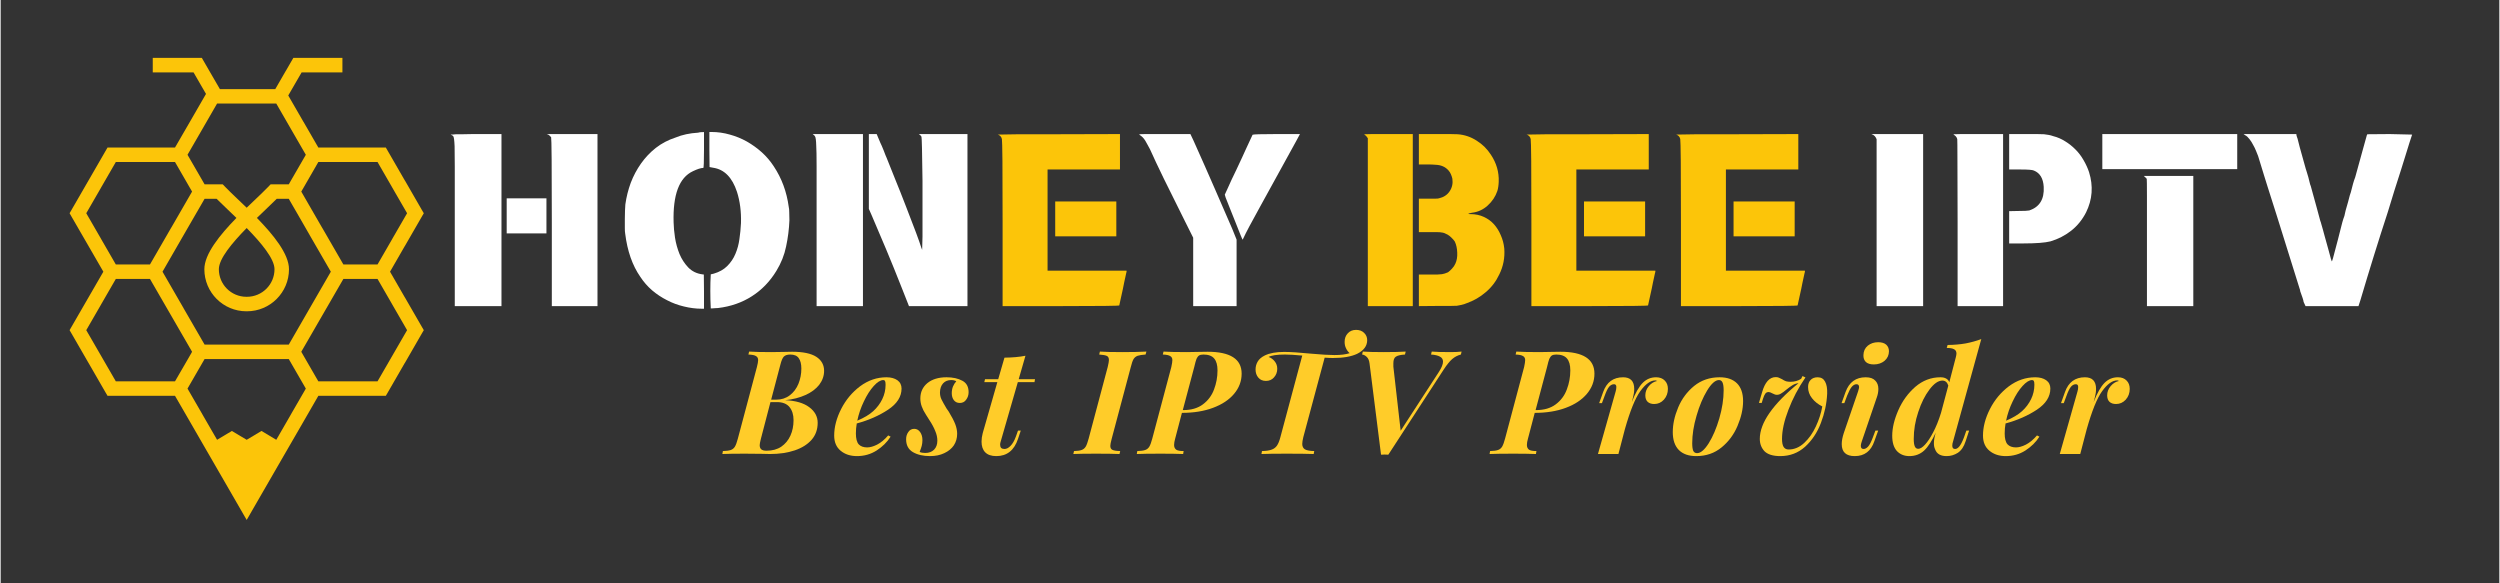
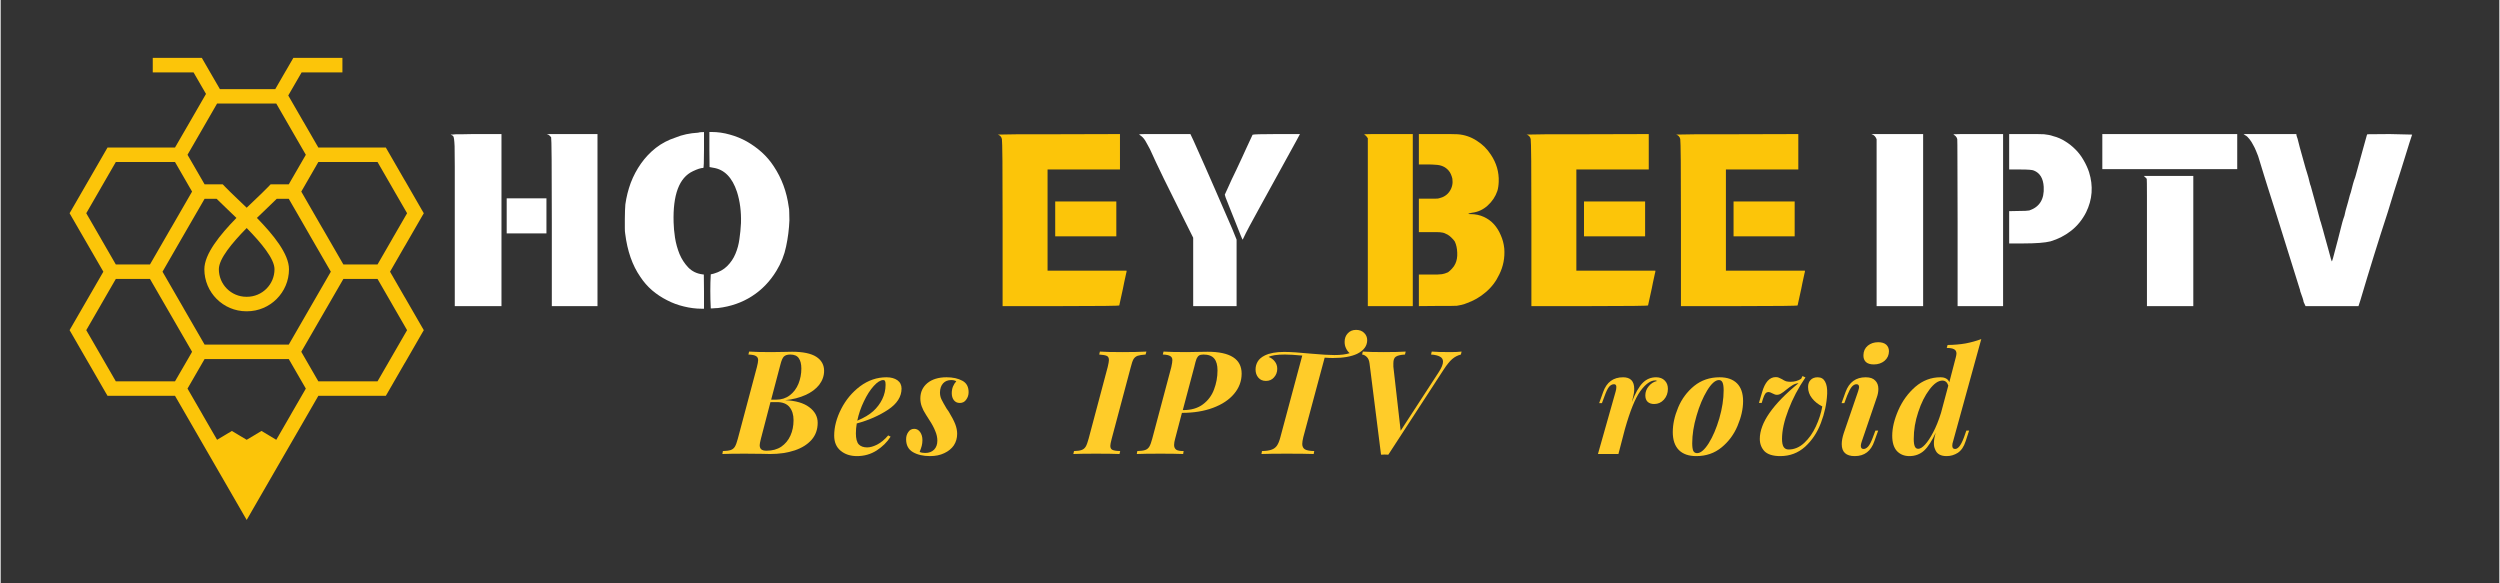
<svg xmlns="http://www.w3.org/2000/svg" width="300" zoomAndPan="magnify" viewBox="0 0 224.88 52.5" height="70" preserveAspectRatio="xMidYMid meet" version="1.0">
  <rect x="0" y="0" width="224.88" height="52.5" fill="#333333" stroke="none" />
  <defs>
    <g />
    <clipPath id="ae2f3cfe62">
      <path d="M 6.203 5.199 L 38.148 5.199 L 38.148 46.805 L 6.203 46.805 Z M 6.203 5.199 " clip-rule="nonzero" />
    </clipPath>
  </defs>
  <g clip-path="url(#ae2f3cfe62)">
    <path fill="#fcc509" d="M 27.055 31.66 L 30.844 25.105 L 33.918 25.105 L 35.246 27.406 L 35.246 27.41 L 36.578 29.715 L 35.246 32.02 L 33.918 34.32 L 28.59 34.32 L 27.262 32.02 Z M 27.719 18.395 L 27.055 17.242 L 27.262 16.887 L 28.59 14.582 L 33.918 14.582 L 35.246 16.883 L 35.246 16.887 L 36.578 19.191 L 35.246 21.496 L 35.246 21.5 L 33.918 23.801 L 30.844 23.801 L 28.949 20.52 L 28.949 20.523 L 28.812 20.289 Z M 17.227 31.66 L 13.438 25.105 L 10.363 25.105 L 9.035 27.406 L 9.035 27.41 L 7.703 29.715 L 9.035 32.02 L 10.363 34.32 L 15.691 34.32 L 17.023 32.02 Z M 16.562 18.395 L 17.227 17.242 L 17.02 16.887 L 15.691 14.582 L 10.363 14.582 L 9.035 16.883 L 9.035 16.887 L 7.703 19.191 L 9.035 21.496 L 9.035 21.5 L 10.363 23.801 L 13.438 23.801 L 15.332 20.52 L 15.332 20.523 L 15.469 20.289 Z M 22.141 20.531 C 22.141 20.531 22.145 20.531 22.145 20.527 C 23.449 21.859 24.645 23.289 24.645 24.23 C 24.645 25.602 23.535 26.711 22.164 26.711 C 22.156 26.711 22.148 26.711 22.141 26.711 C 22.133 26.711 22.125 26.711 22.117 26.711 C 20.746 26.711 19.637 25.602 19.637 24.23 C 19.637 23.289 20.832 21.859 22.137 20.527 C 22.141 20.531 22.141 20.531 22.141 20.531 Z M 22.141 32.316 L 25.93 32.316 L 26.133 32.668 L 27.465 34.973 L 26.133 37.277 L 26.133 37.281 L 24.805 39.582 L 23.473 38.785 L 22.141 39.582 L 20.809 38.785 L 19.477 39.582 L 18.148 37.281 L 18.148 37.277 L 16.816 34.973 L 18.148 32.668 L 18.352 32.316 Z M 23.961 9.32 L 24.805 9.32 L 26.133 11.625 L 27.465 13.93 L 26.133 16.234 L 25.93 16.59 L 24.297 16.59 L 24.051 16.844 C 23.773 17.133 23.398 17.492 22.977 17.895 L 22.969 17.902 C 22.703 18.152 22.426 18.418 22.141 18.695 C 21.855 18.418 21.574 18.152 21.312 17.902 L 21.305 17.895 C 20.883 17.492 20.508 17.133 20.23 16.844 L 19.984 16.59 L 18.352 16.59 L 18.148 16.234 L 16.816 13.93 L 18.148 11.625 L 19.477 9.32 L 20.484 9.32 C 23.727 9.32 20.477 9.32 23.961 9.32 Z M 18.73 40.887 L 21.391 45.496 L 22.141 46.797 L 22.891 45.496 L 25.551 40.887 L 25.742 40.559 L 27.262 37.93 L 28.59 35.625 L 34.664 35.625 L 34.855 35.297 L 36.371 32.668 L 36.375 32.672 L 37.891 30.039 L 38.082 29.715 L 37.891 29.387 L 36.375 26.758 L 36.371 26.758 L 35.043 24.453 L 36.371 22.148 L 36.375 22.148 L 37.891 19.52 L 38.082 19.191 L 37.891 18.867 L 36.375 16.234 L 36.371 16.238 L 34.855 13.609 L 34.664 13.277 L 28.59 13.277 L 27.262 10.977 L 27.258 10.977 L 25.883 8.594 L 27.086 6.516 L 30.758 6.516 L 30.758 5.211 L 26.34 5.211 L 25.672 6.367 L 25.668 6.367 L 24.715 8.02 L 19.73 8.02 L 18.773 6.367 L 18.105 5.211 L 13.688 5.211 L 13.688 6.516 L 17.359 6.516 L 18.48 8.453 L 17.023 10.977 L 15.691 13.277 L 9.617 13.277 L 9.426 13.609 L 7.91 16.238 L 7.91 16.234 L 6.391 18.867 L 6.203 19.191 L 6.391 19.52 L 7.91 22.148 L 9.242 24.453 L 7.91 26.758 L 6.391 29.387 L 6.203 29.715 L 6.391 30.039 L 7.91 32.672 L 7.91 32.668 L 9.426 35.297 L 9.617 35.625 L 15.691 35.625 L 17.023 37.93 L 18.539 40.559 Z M 23.062 19.613 C 23.34 19.344 23.609 19.086 23.863 18.844 C 24.141 18.578 24.613 18.117 24.844 17.895 L 25.93 17.895 L 26.77 19.348 L 27.82 21.172 L 27.82 21.176 L 29.715 24.453 L 27.82 27.734 L 25.93 31.012 L 18.352 31.012 L 16.457 27.734 L 16.457 27.73 L 14.566 24.453 L 16.457 21.172 L 17.512 19.348 L 18.352 17.895 L 19.438 17.895 C 19.668 18.117 20.141 18.578 20.418 18.844 C 20.668 19.086 20.941 19.344 21.219 19.613 C 19.73 21.137 18.332 22.859 18.332 24.23 C 18.332 26.32 20.027 28.016 22.117 28.016 C 22.125 28.016 22.133 28.016 22.141 28.016 C 22.148 28.016 22.156 28.016 22.164 28.016 C 24.254 28.016 25.949 26.32 25.949 24.23 C 25.949 22.859 24.551 21.137 23.062 19.613 Z M 23.062 19.613 " fill-opacity="1" fill-rule="evenodd" />
  </g>
  <g fill="#ffffff" fill-opacity="1">
    <g transform="translate(39.323, 25.988)">
      <g>
        <path d="M 1.172 -13.875 C 1.305 -13.875 1.473 -13.883 1.672 -13.906 C 1.836 -13.906 2.039 -13.906 2.281 -13.906 C 2.531 -13.914 2.82 -13.922 3.156 -13.922 L 5.75 -13.922 L 5.75 1.562 L 1.547 1.562 L 1.547 -7.172 C 1.547 -8.785 1.547 -10.062 1.547 -11 C 1.547 -11.945 1.539 -12.555 1.531 -12.828 C 1.508 -13.367 1.469 -13.672 1.406 -13.734 C 1.375 -13.766 1.359 -13.781 1.359 -13.781 C 1.273 -13.832 1.211 -13.863 1.172 -13.875 Z M 9.984 -13.859 L 9.828 -13.922 L 14.391 -13.922 L 14.391 1.562 L 10.281 1.562 L 10.281 -5.969 C 10.281 -11 10.258 -13.555 10.219 -13.641 C 10.188 -13.672 10.148 -13.707 10.109 -13.75 C 10.078 -13.789 10.035 -13.828 9.984 -13.859 Z M 6.219 -8.141 L 9.797 -8.141 L 9.797 -4.984 L 6.219 -4.984 Z M 6.219 -8.141 " />
      </g>
    </g>
  </g>
  <g fill="#ffffff" fill-opacity="1">
    <g transform="translate(55.253, 25.988)">
      <g>
        <path d="M 7.516 -14.047 C 7.629 -14.078 7.727 -14.094 7.812 -14.094 C 7.863 -14.094 7.914 -14.094 7.969 -14.094 L 8.047 -14.109 L 8.047 -12.5 C 8.047 -11.414 8.023 -10.875 7.984 -10.875 C 7.766 -10.875 7.453 -10.773 7.047 -10.578 C 5.816 -10.004 5.238 -8.469 5.312 -5.969 C 5.32 -5.562 5.363 -5.102 5.438 -4.594 C 5.52 -4.082 5.656 -3.594 5.844 -3.125 C 6.039 -2.664 6.301 -2.266 6.625 -1.922 C 6.957 -1.578 7.379 -1.367 7.891 -1.297 L 8.031 -1.281 L 8.047 0.25 L 8.047 1.797 L 7.844 1.797 C 7.312 1.797 6.773 1.727 6.234 1.594 C 5.703 1.469 5.195 1.281 4.719 1.031 C 4.238 0.789 3.789 0.492 3.375 0.141 C 2.969 -0.211 2.613 -0.617 2.312 -1.078 C 1.602 -2.098 1.148 -3.395 0.953 -4.969 C 0.93 -5.082 0.922 -5.25 0.922 -5.469 C 0.922 -5.695 0.922 -5.969 0.922 -6.281 C 0.922 -6.582 0.926 -6.844 0.938 -7.062 C 0.945 -7.281 0.957 -7.457 0.969 -7.594 C 1.062 -8.258 1.223 -8.906 1.453 -9.531 C 1.691 -10.156 2 -10.734 2.375 -11.266 C 2.75 -11.797 3.191 -12.266 3.703 -12.672 C 4.223 -13.078 4.816 -13.391 5.484 -13.609 C 6.086 -13.859 6.766 -14.004 7.516 -14.047 Z M 8.531 -12.5 L 8.531 -14.109 L 8.719 -14.109 C 9.281 -14.109 9.832 -14.031 10.375 -13.875 C 10.914 -13.727 11.426 -13.52 11.906 -13.25 C 12.383 -12.977 12.832 -12.656 13.25 -12.281 C 13.664 -11.906 14.023 -11.484 14.328 -11.016 C 15.047 -9.93 15.492 -8.719 15.672 -7.375 C 15.703 -7.258 15.719 -7.094 15.719 -6.875 C 15.727 -6.664 15.734 -6.426 15.734 -6.156 C 15.703 -5.363 15.602 -4.582 15.438 -3.812 C 15.281 -3.039 14.988 -2.305 14.562 -1.609 C 13.977 -0.648 13.242 0.109 12.359 0.672 C 11.473 1.242 10.457 1.598 9.312 1.734 C 9.195 1.742 9.098 1.75 9.016 1.75 C 8.93 1.758 8.863 1.766 8.812 1.766 L 8.656 1.766 L 8.625 0.969 C 8.613 0.457 8.613 -0.051 8.625 -0.562 L 8.656 -1.297 L 8.922 -1.359 C 9.422 -1.504 9.828 -1.734 10.141 -2.047 C 10.461 -2.367 10.707 -2.734 10.875 -3.141 C 11.051 -3.555 11.172 -4 11.234 -4.469 C 11.305 -4.945 11.352 -5.426 11.375 -5.906 C 11.406 -6.938 11.285 -7.875 11.016 -8.719 C 10.586 -10.02 9.875 -10.742 8.875 -10.891 L 8.547 -10.953 Z M 8.531 -12.5 " />
      </g>
    </g>
  </g>
  <g fill="#ffffff" fill-opacity="1">
    <g transform="translate(71.903, 25.988)">
      <g>
-         <path d="M 1.172 -13.922 L 5.703 -13.922 L 5.703 1.562 L 1.531 1.562 L 1.531 -7.172 C 1.531 -8.785 1.531 -10.062 1.531 -11 C 1.531 -11.945 1.52 -12.555 1.5 -12.828 C 1.488 -13.367 1.445 -13.672 1.375 -13.734 L 1.344 -13.781 C 1.312 -13.801 1.281 -13.828 1.25 -13.859 C 1.227 -13.891 1.203 -13.91 1.172 -13.922 Z M 6.234 -13.922 L 6.938 -13.922 L 7.266 -13.141 C 7.336 -13.004 7.441 -12.766 7.578 -12.422 C 7.703 -12.086 7.785 -11.879 7.828 -11.797 C 8.055 -11.234 8.316 -10.582 8.609 -9.844 C 8.91 -9.113 9.238 -8.285 9.594 -7.359 C 10.32 -5.504 10.773 -4.285 10.953 -3.703 L 11.031 -3.5 L 11.062 -4.703 L 11.062 -9.719 C 11.031 -12.312 11 -13.633 10.969 -13.688 C 10.938 -13.758 10.859 -13.836 10.734 -13.922 L 15.109 -13.922 L 15.109 1.562 L 9.844 1.562 L 9.203 -0.062 C 8.723 -1.281 8.254 -2.438 7.797 -3.531 C 7.336 -4.625 6.895 -5.664 6.469 -6.656 L 6.234 -7.188 Z M 6.234 -13.922 " />
-       </g>
+         </g>
    </g>
  </g>
  <g fill="#fcc509" fill-opacity="1">
    <g transform="translate(88.565, 25.988)">
      <g>
        <path d="M 1.172 -13.875 C 1.547 -13.875 2.188 -13.883 3.094 -13.906 C 3.875 -13.906 4.988 -13.906 6.438 -13.906 C 7.883 -13.914 9.797 -13.922 12.172 -13.922 L 12.172 -10.734 L 5.656 -10.734 L 5.656 -1.625 L 12.766 -1.625 L 12.766 -1.531 C 12.766 -1.539 12.754 -1.5 12.734 -1.406 C 12.711 -1.32 12.688 -1.203 12.656 -1.047 C 12.625 -0.898 12.586 -0.734 12.547 -0.547 C 12.516 -0.359 12.477 -0.176 12.438 0 C 12.227 0.977 12.117 1.477 12.109 1.5 C 12.098 1.539 10.344 1.562 6.844 1.562 L 1.609 1.562 L 1.609 -5.906 C 1.609 -8.414 1.602 -10.281 1.594 -11.5 C 1.582 -12.719 1.566 -13.375 1.547 -13.469 C 1.504 -13.676 1.379 -13.812 1.172 -13.875 Z M 6.344 -7.859 L 11.844 -7.859 L 11.844 -4.719 L 6.344 -4.719 Z M 6.344 -7.859 " />
      </g>
    </g>
  </g>
  <g fill="#ffffff" fill-opacity="1">
    <g transform="translate(102.03, 25.988)">
      <g>
        <path d="M 0.453 -13.859 C 0.422 -13.867 0.438 -13.883 0.5 -13.906 C 0.562 -13.914 0.773 -13.922 1.141 -13.922 C 1.504 -13.922 2.023 -13.922 2.703 -13.922 L 5.047 -13.922 L 5.328 -13.328 C 6.035 -11.754 6.676 -10.305 7.25 -8.984 C 7.82 -7.672 8.344 -6.473 8.812 -5.391 L 9.203 -4.422 L 9.203 1.562 L 5.297 1.562 L 5.297 -4.594 L 4.547 -6.094 C 3.805 -7.57 3.176 -8.844 2.656 -9.906 C 2.133 -10.977 1.719 -11.863 1.406 -12.562 C 1.301 -12.77 1.211 -12.93 1.141 -13.047 C 1.078 -13.172 1.023 -13.266 0.984 -13.328 C 0.836 -13.566 0.66 -13.742 0.453 -13.859 Z M 10.641 -13.859 C 10.68 -13.898 11.395 -13.922 12.781 -13.922 L 14.906 -13.922 L 14.562 -13.281 C 13.188 -10.781 12.102 -8.812 11.312 -7.375 C 10.52 -5.945 10.031 -5.023 9.844 -4.609 C 9.789 -4.484 9.754 -4.422 9.734 -4.422 C 9.723 -4.422 9.516 -4.938 9.109 -5.969 C 8.898 -6.488 8.723 -6.93 8.578 -7.297 C 8.43 -7.66 8.312 -7.961 8.219 -8.203 L 8.141 -8.469 L 8.469 -9.188 C 8.551 -9.363 8.648 -9.582 8.766 -9.844 C 8.879 -10.07 9.016 -10.352 9.172 -10.688 C 9.328 -11.031 9.508 -11.422 9.719 -11.859 C 9.832 -12.098 9.941 -12.336 10.047 -12.578 C 10.16 -12.816 10.258 -13.031 10.344 -13.219 C 10.438 -13.414 10.508 -13.57 10.562 -13.688 C 10.613 -13.801 10.641 -13.859 10.641 -13.859 Z M 10.641 -13.859 " />
      </g>
    </g>
  </g>
  <g fill="#ffffff" fill-opacity="1">
    <g transform="translate(117.425, 25.988)">
      <g />
    </g>
  </g>
  <g fill="#fcc509" fill-opacity="1">
    <g transform="translate(121.544, 25.988)">
      <g>
        <path d="M 1.188 -13.859 C 1.164 -13.867 1.188 -13.883 1.25 -13.906 C 1.32 -13.914 1.523 -13.922 1.859 -13.922 C 2.203 -13.922 2.688 -13.922 3.312 -13.922 L 5.547 -13.922 L 5.547 1.562 L 1.5 1.562 L 1.5 -13.547 L 1.406 -13.672 C 1.363 -13.754 1.289 -13.816 1.188 -13.859 Z M 6.094 -13.922 L 7.781 -13.922 C 8.238 -13.922 8.613 -13.922 8.906 -13.922 C 9.195 -13.922 9.422 -13.914 9.578 -13.906 C 10.191 -13.863 10.766 -13.672 11.297 -13.328 C 11.828 -12.992 12.254 -12.57 12.578 -12.062 C 13.078 -11.312 13.312 -10.504 13.281 -9.641 C 13.27 -9.305 13.227 -9.023 13.156 -8.797 C 12.988 -8.297 12.695 -7.859 12.281 -7.484 C 11.875 -7.117 11.41 -6.906 10.891 -6.844 C 10.672 -6.801 10.555 -6.77 10.547 -6.75 C 10.547 -6.727 10.609 -6.719 10.734 -6.719 C 11.18 -6.719 11.582 -6.633 11.938 -6.469 C 12.301 -6.301 12.609 -6.078 12.859 -5.797 C 13.109 -5.516 13.312 -5.188 13.469 -4.812 C 13.633 -4.445 13.738 -4.051 13.781 -3.625 C 13.844 -2.789 13.691 -2.008 13.328 -1.281 C 13.035 -0.656 12.629 -0.125 12.109 0.312 C 11.598 0.75 11.031 1.078 10.406 1.297 C 10.238 1.367 10.078 1.422 9.922 1.453 C 9.773 1.484 9.641 1.508 9.516 1.531 C 9.379 1.539 9.164 1.547 8.875 1.547 C 8.582 1.547 8.207 1.547 7.75 1.547 L 6.094 1.562 L 6.094 -1.281 L 7.109 -1.281 C 7.379 -1.281 7.598 -1.281 7.766 -1.281 C 7.941 -1.289 8.078 -1.301 8.172 -1.312 C 8.328 -1.332 8.508 -1.391 8.719 -1.484 C 8.832 -1.566 8.953 -1.676 9.078 -1.812 C 9.211 -1.957 9.312 -2.102 9.375 -2.25 C 9.508 -2.531 9.566 -2.863 9.547 -3.25 C 9.535 -3.633 9.461 -3.969 9.328 -4.25 C 9.254 -4.363 9.148 -4.484 9.016 -4.609 C 8.891 -4.734 8.773 -4.82 8.672 -4.875 C 8.473 -4.988 8.301 -5.051 8.156 -5.062 C 8.07 -5.082 7.941 -5.094 7.766 -5.094 C 7.598 -5.094 7.379 -5.094 7.109 -5.094 L 6.094 -5.094 L 6.094 -8.109 L 6.922 -8.109 C 7.18 -8.109 7.395 -8.109 7.562 -8.109 C 7.727 -8.109 7.844 -8.117 7.906 -8.141 C 8.32 -8.234 8.641 -8.441 8.859 -8.766 C 9.086 -9.098 9.172 -9.477 9.109 -9.906 C 9.035 -10.219 8.926 -10.457 8.781 -10.625 C 8.633 -10.801 8.461 -10.93 8.266 -11.016 C 8.078 -11.098 7.867 -11.145 7.641 -11.156 C 7.41 -11.176 7.164 -11.188 6.906 -11.188 L 6.094 -11.188 Z M 6.094 -13.922 " />
      </g>
    </g>
  </g>
  <g fill="#fcc509" fill-opacity="1">
    <g transform="translate(136.156, 25.988)">
      <g>
        <path d="M 1.172 -13.875 C 1.547 -13.875 2.188 -13.883 3.094 -13.906 C 3.875 -13.906 4.988 -13.906 6.438 -13.906 C 7.883 -13.914 9.797 -13.922 12.172 -13.922 L 12.172 -10.734 L 5.656 -10.734 L 5.656 -1.625 L 12.766 -1.625 L 12.766 -1.531 C 12.766 -1.539 12.754 -1.5 12.734 -1.406 C 12.711 -1.32 12.688 -1.203 12.656 -1.047 C 12.625 -0.898 12.586 -0.734 12.547 -0.547 C 12.516 -0.359 12.477 -0.176 12.438 0 C 12.227 0.977 12.117 1.477 12.109 1.5 C 12.098 1.539 10.344 1.562 6.844 1.562 L 1.609 1.562 L 1.609 -5.906 C 1.609 -8.414 1.602 -10.281 1.594 -11.5 C 1.582 -12.719 1.566 -13.375 1.547 -13.469 C 1.504 -13.676 1.379 -13.812 1.172 -13.875 Z M 6.344 -7.859 L 11.844 -7.859 L 11.844 -4.719 L 6.344 -4.719 Z M 6.344 -7.859 " />
      </g>
    </g>
  </g>
  <g fill="#fcc509" fill-opacity="1">
    <g transform="translate(149.616, 25.988)">
      <g>
        <path d="M 1.172 -13.875 C 1.547 -13.875 2.188 -13.883 3.094 -13.906 C 3.875 -13.906 4.988 -13.906 6.438 -13.906 C 7.883 -13.914 9.797 -13.922 12.172 -13.922 L 12.172 -10.734 L 5.656 -10.734 L 5.656 -1.625 L 12.766 -1.625 L 12.766 -1.531 C 12.766 -1.539 12.754 -1.5 12.734 -1.406 C 12.711 -1.32 12.688 -1.203 12.656 -1.047 C 12.625 -0.898 12.586 -0.734 12.547 -0.547 C 12.516 -0.359 12.477 -0.176 12.438 0 C 12.227 0.977 12.117 1.477 12.109 1.5 C 12.098 1.539 10.344 1.562 6.844 1.562 L 1.609 1.562 L 1.609 -5.906 C 1.609 -8.414 1.602 -10.281 1.594 -11.5 C 1.582 -12.719 1.566 -13.375 1.547 -13.469 C 1.504 -13.676 1.379 -13.812 1.172 -13.875 Z M 6.344 -7.859 L 11.844 -7.859 L 11.844 -4.719 L 6.344 -4.719 Z M 6.344 -7.859 " />
      </g>
    </g>
  </g>
  <g fill="#ffffff" fill-opacity="1">
    <g transform="translate(163.078, 25.988)">
      <g />
    </g>
  </g>
  <g fill="#ffffff" fill-opacity="1">
    <g transform="translate(167.194, 25.988)">
      <g>
        <path d="M 1.344 -13.844 L 1.172 -13.922 L 5.828 -13.922 L 5.828 1.562 L 1.641 1.562 L 1.641 -13.453 L 1.578 -13.594 C 1.523 -13.695 1.445 -13.781 1.344 -13.844 Z M 1.344 -13.844 " />
      </g>
    </g>
  </g>
  <g fill="#ffffff" fill-opacity="1">
    <g transform="translate(174.562, 25.988)">
      <g>
        <path d="M 1.188 -13.875 C 1.176 -13.875 1.195 -13.883 1.25 -13.906 C 1.32 -13.914 1.531 -13.922 1.875 -13.922 C 2.219 -13.922 2.719 -13.922 3.375 -13.922 L 5.656 -13.922 L 5.656 1.562 L 1.562 1.562 L 1.562 -5.891 C 1.562 -8.391 1.555 -10.266 1.547 -11.516 C 1.547 -12.766 1.539 -13.414 1.531 -13.469 C 1.488 -13.645 1.375 -13.781 1.188 -13.875 Z M 6.203 -13.922 L 7.719 -13.922 C 8.113 -13.922 8.445 -13.922 8.719 -13.922 C 8.988 -13.922 9.195 -13.914 9.344 -13.906 C 9.488 -13.883 9.629 -13.863 9.766 -13.844 C 9.898 -13.82 10.035 -13.785 10.172 -13.734 C 10.547 -13.641 10.906 -13.484 11.25 -13.266 C 11.594 -13.055 11.906 -12.805 12.188 -12.516 C 12.469 -12.234 12.707 -11.914 12.906 -11.562 C 13.113 -11.207 13.273 -10.852 13.391 -10.5 C 13.785 -9.238 13.695 -8.031 13.125 -6.875 C 12.789 -6.219 12.348 -5.672 11.797 -5.234 C 11.242 -4.797 10.617 -4.473 9.922 -4.266 C 9.43 -4.141 8.609 -4.078 7.453 -4.078 L 6.203 -4.078 L 6.203 -6.984 L 7.016 -7 C 7.547 -7 7.879 -7.016 8.016 -7.047 C 8.941 -7.359 9.375 -8.066 9.312 -9.172 C 9.27 -9.93 8.973 -10.422 8.422 -10.641 C 8.297 -10.703 7.891 -10.734 7.203 -10.734 L 6.203 -10.734 Z M 6.203 -13.922 " />
      </g>
    </g>
  </g>
  <g fill="#ffffff" fill-opacity="1">
    <g transform="translate(188.743, 25.988)">
      <g>
        <path d="M 0.406 -13.922 L 12.547 -13.922 L 12.547 -10.766 L 0.406 -10.766 Z M 4.25 -10.047 L 4.141 -10.156 L 8.594 -10.156 L 8.594 1.562 L 4.422 1.562 L 4.422 -4.031 C 4.422 -5.957 4.422 -7.406 4.422 -8.375 C 4.422 -9.344 4.414 -9.836 4.406 -9.859 C 4.395 -9.922 4.344 -9.984 4.25 -10.047 Z M 4.25 -10.047 " />
      </g>
    </g>
  </g>
  <g fill="#ffffff" fill-opacity="1">
    <g transform="translate(201.688, 25.988)">
      <g>
        <path d="M 0.328 -13.812 L 0.172 -13.922 L 4.922 -13.922 L 4.938 -13.797 C 4.957 -13.742 4.973 -13.691 4.984 -13.641 C 4.992 -13.598 5.008 -13.555 5.031 -13.516 C 5.051 -13.441 5.117 -13.176 5.234 -12.719 C 5.359 -12.27 5.535 -11.633 5.766 -10.812 C 5.797 -10.738 5.828 -10.641 5.859 -10.516 C 5.891 -10.398 5.938 -10.242 6 -10.047 C 6.051 -9.859 6.094 -9.691 6.125 -9.547 C 6.156 -9.41 6.188 -9.312 6.219 -9.25 C 6.438 -8.445 6.617 -7.785 6.766 -7.266 C 6.91 -6.754 7.016 -6.367 7.078 -6.109 C 7.109 -6.047 7.141 -5.945 7.172 -5.812 C 7.211 -5.688 7.258 -5.523 7.312 -5.328 C 7.363 -5.141 7.406 -4.984 7.438 -4.859 C 7.477 -4.734 7.504 -4.641 7.516 -4.578 C 7.609 -4.254 7.695 -3.938 7.781 -3.625 C 7.863 -3.32 7.945 -3.016 8.031 -2.703 C 8.082 -2.555 8.109 -2.477 8.109 -2.469 C 8.129 -2.457 8.172 -2.566 8.234 -2.797 C 8.398 -3.422 8.539 -3.953 8.656 -4.391 C 8.77 -4.828 8.863 -5.195 8.938 -5.5 C 8.977 -5.645 9.02 -5.805 9.062 -5.984 C 9.113 -6.172 9.176 -6.363 9.25 -6.562 C 9.27 -6.676 9.305 -6.836 9.359 -7.047 C 9.422 -7.254 9.492 -7.508 9.578 -7.812 C 9.641 -8.07 9.691 -8.27 9.734 -8.406 C 9.773 -8.551 9.805 -8.645 9.828 -8.688 C 9.91 -8.988 9.977 -9.25 10.031 -9.469 C 10.094 -9.688 10.156 -9.875 10.219 -10.031 C 10.52 -11.102 10.754 -11.953 10.922 -12.578 C 11.098 -13.211 11.211 -13.625 11.266 -13.812 L 11.312 -13.906 L 13.328 -13.922 C 14.672 -13.891 15.344 -13.875 15.344 -13.875 C 15.188 -13.414 15.031 -12.926 14.875 -12.406 C 14.719 -11.895 14.547 -11.344 14.359 -10.75 C 14.148 -10.113 13.945 -9.477 13.75 -8.844 C 13.551 -8.207 13.352 -7.562 13.156 -6.906 C 12.719 -5.57 12.297 -4.25 11.891 -2.938 C 11.484 -1.625 11.082 -0.301 10.688 1.031 L 10.516 1.562 L 5.75 1.562 L 5.578 1.188 C 5.566 1.051 5.461 0.723 5.266 0.203 L 5.266 0.141 L 5.25 0.125 L 5.25 0.078 L 5.234 0.047 C 4.492 -2.348 3.812 -4.531 3.188 -6.5 C 2.82 -7.676 2.539 -8.562 2.344 -9.156 C 2.156 -9.758 2.051 -10.094 2.031 -10.156 C 1.832 -10.801 1.648 -11.395 1.484 -11.938 C 1.441 -12.062 1.379 -12.219 1.297 -12.406 C 1.223 -12.594 1.133 -12.773 1.031 -12.953 C 0.938 -13.141 0.828 -13.312 0.703 -13.469 C 0.578 -13.633 0.453 -13.75 0.328 -13.812 Z M 0.328 -13.812 " />
      </g>
    </g>
  </g>
  <g fill="#ffcc29" fill-opacity="1">
    <g transform="translate(65.5, 40.861)">
      <g>
        <path d="M 5.109 -4.844 C 6.047 -4.801 6.766 -4.594 7.266 -4.219 C 7.773 -3.844 8.031 -3.375 8.031 -2.812 C 8.031 -2.207 7.848 -1.695 7.484 -1.281 C 7.117 -0.863 6.613 -0.547 5.969 -0.328 C 5.32 -0.109 4.582 0 3.75 0 L 3 -0.016 C 2.457 -0.023 1.945 -0.031 1.469 -0.031 C 0.594 -0.031 -0.078 -0.02 -0.547 0 L -0.5 -0.266 C -0.188 -0.273 0.047 -0.305 0.203 -0.359 C 0.359 -0.41 0.484 -0.508 0.578 -0.656 C 0.672 -0.812 0.758 -1.051 0.844 -1.375 L 2.562 -7.828 C 2.633 -8.109 2.672 -8.316 2.672 -8.453 C 2.672 -8.617 2.609 -8.738 2.484 -8.812 C 2.359 -8.895 2.129 -8.941 1.797 -8.953 L 1.859 -9.219 C 2.316 -9.188 2.977 -9.172 3.844 -9.172 L 4.953 -9.188 C 5.129 -9.195 5.391 -9.203 5.734 -9.203 C 6.711 -9.203 7.438 -9.051 7.906 -8.75 C 8.375 -8.445 8.609 -8.023 8.609 -7.484 C 8.609 -7.035 8.461 -6.617 8.172 -6.234 C 7.879 -5.859 7.469 -5.551 6.938 -5.312 C 6.406 -5.07 5.797 -4.914 5.109 -4.844 Z M 5.562 -8.953 C 5.301 -8.953 5.109 -8.891 4.984 -8.766 C 4.867 -8.648 4.766 -8.406 4.672 -8.031 L 3.844 -4.891 L 4.297 -4.891 C 4.766 -4.891 5.172 -5.02 5.516 -5.281 C 5.859 -5.539 6.117 -5.883 6.297 -6.312 C 6.473 -6.75 6.562 -7.207 6.562 -7.688 C 6.562 -8.094 6.484 -8.406 6.328 -8.625 C 6.18 -8.844 5.926 -8.953 5.562 -8.953 Z M 3.438 -0.297 C 3.945 -0.297 4.383 -0.414 4.75 -0.656 C 5.113 -0.906 5.391 -1.238 5.578 -1.656 C 5.766 -2.07 5.859 -2.535 5.859 -3.047 C 5.859 -3.535 5.738 -3.926 5.5 -4.219 C 5.258 -4.52 4.879 -4.672 4.359 -4.672 L 3.781 -4.672 L 2.922 -1.375 C 2.848 -1.082 2.812 -0.891 2.812 -0.797 C 2.812 -0.629 2.859 -0.504 2.953 -0.422 C 3.047 -0.336 3.207 -0.297 3.438 -0.297 Z M 3.438 -0.297 " />
      </g>
    </g>
  </g>
  <g fill="#ffcc29" fill-opacity="1">
    <g transform="translate(74.986, 40.861)">
      <g>
        <path d="M 6.094 -5.891 C 6.094 -5.16 5.688 -4.523 4.875 -3.984 C 4.07 -3.453 3.133 -3.039 2.062 -2.75 C 2.008 -2.445 1.984 -2.148 1.984 -1.859 C 1.984 -1.398 2.066 -1.07 2.234 -0.875 C 2.41 -0.688 2.664 -0.594 3 -0.594 C 3.258 -0.594 3.555 -0.676 3.891 -0.844 C 4.234 -1.02 4.566 -1.297 4.891 -1.672 L 5.109 -1.562 C 4.797 -1.07 4.375 -0.656 3.844 -0.312 C 3.32 0.02 2.734 0.188 2.078 0.188 C 1.484 0.188 0.992 0.023 0.609 -0.297 C 0.223 -0.617 0.031 -1.07 0.031 -1.656 C 0.031 -2.426 0.238 -3.223 0.656 -4.047 C 1.07 -4.867 1.641 -5.551 2.359 -6.094 C 3.086 -6.633 3.879 -6.906 4.734 -6.906 C 5.141 -6.906 5.469 -6.816 5.719 -6.641 C 5.969 -6.461 6.094 -6.211 6.094 -5.891 Z M 4.453 -6.656 C 4.203 -6.656 3.914 -6.477 3.594 -6.125 C 3.27 -5.77 2.973 -5.305 2.703 -4.734 C 2.43 -4.172 2.234 -3.594 2.109 -3 C 2.723 -3.258 3.203 -3.547 3.547 -3.859 C 3.891 -4.172 4.16 -4.531 4.359 -4.938 C 4.555 -5.344 4.656 -5.773 4.656 -6.234 C 4.656 -6.398 4.641 -6.508 4.609 -6.562 C 4.578 -6.625 4.523 -6.656 4.453 -6.656 Z M 4.453 -6.656 " />
      </g>
    </g>
  </g>
  <g fill="#ffcc29" fill-opacity="1">
    <g transform="translate(81.74, 40.861)">
      <g>
        <path d="M 0.969 -0.188 C 1.094 -0.125 1.258 -0.094 1.469 -0.094 C 1.801 -0.094 2.066 -0.191 2.266 -0.391 C 2.461 -0.586 2.562 -0.859 2.562 -1.203 C 2.562 -1.484 2.5 -1.77 2.375 -2.062 C 2.258 -2.363 2.078 -2.703 1.828 -3.078 C 1.797 -3.129 1.695 -3.285 1.531 -3.547 C 1.363 -3.805 1.238 -4.051 1.156 -4.281 C 1.07 -4.52 1.031 -4.758 1.031 -5 C 1.031 -5.562 1.238 -6.02 1.656 -6.375 C 2.082 -6.727 2.66 -6.906 3.391 -6.906 C 3.961 -6.906 4.438 -6.801 4.812 -6.594 C 5.188 -6.395 5.375 -6.051 5.375 -5.562 C 5.375 -5.312 5.301 -5.086 5.156 -4.891 C 5.02 -4.691 4.828 -4.594 4.578 -4.594 C 4.359 -4.594 4.18 -4.676 4.047 -4.844 C 3.922 -5.008 3.859 -5.219 3.859 -5.469 C 3.859 -5.688 3.895 -5.891 3.969 -6.078 C 4.051 -6.266 4.148 -6.422 4.266 -6.547 C 4.148 -6.617 4 -6.656 3.812 -6.656 C 3.5 -6.656 3.254 -6.555 3.078 -6.359 C 2.898 -6.16 2.805 -5.891 2.797 -5.547 C 2.797 -5.305 2.844 -5.094 2.938 -4.906 C 3.031 -4.719 3.18 -4.445 3.391 -4.094 L 3.578 -3.828 C 3.859 -3.367 4.055 -2.988 4.172 -2.688 C 4.285 -2.395 4.344 -2.102 4.344 -1.812 C 4.344 -1.426 4.242 -1.082 4.047 -0.781 C 3.848 -0.488 3.562 -0.254 3.188 -0.078 C 2.82 0.098 2.395 0.188 1.906 0.188 C 1.281 0.188 0.766 0.066 0.359 -0.172 C -0.047 -0.41 -0.25 -0.797 -0.25 -1.328 C -0.25 -1.586 -0.18 -1.805 -0.047 -1.984 C 0.078 -2.172 0.254 -2.266 0.484 -2.266 C 0.703 -2.266 0.879 -2.164 1.016 -1.969 C 1.148 -1.781 1.219 -1.539 1.219 -1.25 C 1.219 -1.062 1.195 -0.891 1.156 -0.734 C 1.113 -0.578 1.051 -0.395 0.969 -0.188 Z M 0.969 -0.188 " />
      </g>
    </g>
  </g>
  <g fill="#ffcc29" fill-opacity="1">
    <g transform="translate(87.857, 40.861)">
      <g>
-         <path d="M 2.141 -1.109 C 2.109 -1.016 2.094 -0.926 2.094 -0.844 C 2.094 -0.719 2.125 -0.617 2.188 -0.547 C 2.258 -0.484 2.359 -0.453 2.484 -0.453 C 2.672 -0.453 2.852 -0.547 3.031 -0.734 C 3.219 -0.922 3.379 -1.203 3.516 -1.578 L 3.703 -2.109 L 3.953 -2.109 L 3.703 -1.359 C 3.359 -0.328 2.707 0.188 1.75 0.188 C 1.301 0.188 0.969 0.07 0.75 -0.156 C 0.531 -0.383 0.422 -0.703 0.422 -1.109 C 0.422 -1.359 0.457 -1.617 0.531 -1.891 L 1.844 -6.469 L 0.672 -6.469 L 0.734 -6.734 L 1.922 -6.734 L 2.484 -8.672 C 3.223 -8.68 3.852 -8.738 4.375 -8.844 L 3.766 -6.734 L 5.234 -6.734 L 5.188 -6.469 L 3.688 -6.469 Z M 2.141 -1.109 " />
-       </g>
+         </g>
    </g>
  </g>
  <g fill="#ffcc29" fill-opacity="1">
    <g transform="translate(93.101, 40.861)">
      <g />
    </g>
  </g>
  <g fill="#ffcc29" fill-opacity="1">
    <g transform="translate(97.071, 40.861)">
      <g>
        <path d="M 2.922 -1.375 C 2.836 -1.051 2.797 -0.836 2.797 -0.734 C 2.797 -0.555 2.859 -0.438 2.984 -0.375 C 3.109 -0.312 3.344 -0.273 3.688 -0.266 L 3.625 0 C 3.125 -0.02 2.422 -0.031 1.516 -0.031 C 0.598 -0.031 -0.082 -0.02 -0.531 0 L -0.469 -0.266 C -0.164 -0.273 0.055 -0.305 0.203 -0.359 C 0.359 -0.41 0.484 -0.508 0.578 -0.656 C 0.672 -0.812 0.758 -1.051 0.844 -1.375 L 2.562 -7.828 C 2.633 -8.129 2.672 -8.336 2.672 -8.453 C 2.672 -8.648 2.609 -8.773 2.484 -8.828 C 2.359 -8.891 2.129 -8.93 1.797 -8.953 L 1.859 -9.219 C 2.285 -9.188 2.969 -9.172 3.906 -9.172 C 4.758 -9.172 5.473 -9.188 6.047 -9.219 L 5.969 -8.953 C 5.656 -8.93 5.422 -8.895 5.266 -8.844 C 5.109 -8.789 4.984 -8.691 4.891 -8.547 C 4.805 -8.398 4.723 -8.16 4.641 -7.828 Z M 2.922 -1.375 " />
      </g>
    </g>
  </g>
  <g fill="#ffcc29" fill-opacity="1">
    <g transform="translate(102.797, 40.861)">
      <g>
        <path d="M 2.906 -1.375 C 2.844 -1.164 2.812 -0.977 2.812 -0.812 C 2.812 -0.625 2.875 -0.484 3 -0.391 C 3.125 -0.305 3.348 -0.266 3.672 -0.266 L 3.625 0 C 3.102 -0.02 2.43 -0.031 1.609 -0.031 C 0.629 -0.031 -0.086 -0.02 -0.547 0 L -0.5 -0.266 C -0.188 -0.273 0.047 -0.305 0.203 -0.359 C 0.359 -0.41 0.484 -0.508 0.578 -0.656 C 0.672 -0.812 0.758 -1.051 0.844 -1.375 L 2.562 -7.828 C 2.625 -8.117 2.656 -8.328 2.656 -8.453 C 2.656 -8.617 2.594 -8.738 2.469 -8.812 C 2.344 -8.895 2.117 -8.941 1.797 -8.953 L 1.859 -9.219 C 2.305 -9.188 3 -9.172 3.938 -9.172 C 4.352 -9.172 4.664 -9.176 4.875 -9.188 L 5.828 -9.203 C 7.867 -9.203 8.891 -8.547 8.891 -7.234 C 8.891 -6.555 8.66 -5.945 8.203 -5.406 C 7.754 -4.875 7.125 -4.457 6.312 -4.156 C 5.5 -3.852 4.566 -3.703 3.516 -3.703 Z M 3.594 -3.953 L 3.641 -3.953 C 4.359 -3.953 4.945 -4.125 5.406 -4.469 C 5.875 -4.82 6.207 -5.27 6.406 -5.812 C 6.613 -6.352 6.719 -6.926 6.719 -7.531 C 6.719 -8.008 6.617 -8.363 6.422 -8.594 C 6.223 -8.832 5.898 -8.953 5.453 -8.953 C 5.273 -8.953 5.141 -8.922 5.047 -8.859 C 4.961 -8.797 4.891 -8.695 4.828 -8.562 C 4.773 -8.426 4.707 -8.18 4.625 -7.828 Z M 3.594 -3.953 " />
      </g>
    </g>
  </g>
  <g fill="#ffcc29" fill-opacity="1">
    <g transform="translate(111.815, 40.861)">
      <g>
        <path d="M 10.172 -11.172 C 10.473 -11.172 10.711 -11.082 10.891 -10.906 C 11.078 -10.727 11.172 -10.508 11.172 -10.25 C 11.172 -9.727 10.867 -9.316 10.266 -9.016 C 9.734 -8.766 9.008 -8.641 8.094 -8.641 C 7.938 -8.641 7.688 -8.648 7.344 -8.672 L 5.422 -1.516 C 5.359 -1.254 5.328 -1.051 5.328 -0.906 C 5.328 -0.688 5.406 -0.523 5.562 -0.422 C 5.727 -0.328 6.008 -0.273 6.406 -0.266 L 6.359 0 C 5.805 -0.02 5 -0.031 3.938 -0.031 C 2.906 -0.031 2.145 -0.02 1.656 0 L 1.703 -0.266 C 2.078 -0.273 2.363 -0.316 2.562 -0.391 C 2.77 -0.461 2.93 -0.582 3.047 -0.75 C 3.172 -0.926 3.273 -1.18 3.359 -1.516 L 5.328 -8.859 C 4.672 -8.922 4.148 -8.953 3.766 -8.953 C 3.047 -8.953 2.555 -8.879 2.297 -8.734 C 2.516 -8.66 2.695 -8.531 2.844 -8.344 C 3 -8.156 3.078 -7.93 3.078 -7.672 C 3.078 -7.367 2.977 -7.109 2.781 -6.891 C 2.594 -6.68 2.352 -6.578 2.062 -6.578 C 1.77 -6.578 1.539 -6.676 1.375 -6.875 C 1.207 -7.07 1.125 -7.316 1.125 -7.609 C 1.125 -7.859 1.188 -8.094 1.312 -8.312 C 1.445 -8.539 1.664 -8.727 1.969 -8.875 C 2.395 -9.082 2.973 -9.188 3.703 -9.188 C 4.273 -9.188 5.082 -9.133 6.125 -9.031 C 7.082 -8.945 7.781 -8.906 8.219 -8.906 C 8.789 -8.906 9.25 -8.961 9.594 -9.078 C 9.457 -9.191 9.348 -9.336 9.266 -9.516 C 9.18 -9.691 9.141 -9.883 9.141 -10.094 C 9.141 -10.406 9.234 -10.66 9.422 -10.859 C 9.609 -11.066 9.859 -11.172 10.172 -11.172 Z M 10.172 -11.172 " />
      </g>
    </g>
  </g>
  <g fill="#ffcc29" fill-opacity="1">
    <g transform="translate(121.327, 40.861)">
      <g>
        <path d="M 9.172 -9.172 C 9.547 -9.172 9.875 -9.188 10.156 -9.219 L 10.094 -8.953 C 9.801 -8.879 9.539 -8.742 9.312 -8.547 C 9.082 -8.348 8.82 -8.023 8.531 -7.578 L 3.562 0.062 L 3.234 0.047 L 2.906 0.062 L 1.875 -8.125 C 1.844 -8.406 1.758 -8.609 1.625 -8.734 C 1.488 -8.867 1.348 -8.941 1.203 -8.953 L 1.266 -9.219 C 1.703 -9.188 2.328 -9.172 3.141 -9.172 C 4.016 -9.172 4.676 -9.188 5.125 -9.219 L 5.062 -8.953 C 4.676 -8.93 4.406 -8.867 4.25 -8.766 C 4.094 -8.672 4.016 -8.473 4.016 -8.172 C 4.016 -8.047 4.016 -7.941 4.016 -7.859 L 4.672 -2.094 L 8.094 -7.359 C 8.352 -7.754 8.484 -8.07 8.484 -8.312 C 8.484 -8.52 8.391 -8.672 8.203 -8.766 C 8.023 -8.867 7.758 -8.93 7.406 -8.953 L 7.469 -9.219 C 7.812 -9.188 8.379 -9.172 9.172 -9.172 Z M 9.172 -9.172 " />
      </g>
    </g>
  </g>
  <g fill="#ffcc29" fill-opacity="1">
    <g transform="translate(130.58, 40.861)">
      <g />
    </g>
  </g>
  <g fill="#ffcc29" fill-opacity="1">
    <g transform="translate(134.549, 40.861)">
      <g>
-         <path d="M 2.906 -1.375 C 2.844 -1.164 2.812 -0.977 2.812 -0.812 C 2.812 -0.625 2.875 -0.484 3 -0.391 C 3.125 -0.305 3.348 -0.266 3.672 -0.266 L 3.625 0 C 3.102 -0.02 2.43 -0.031 1.609 -0.031 C 0.629 -0.031 -0.086 -0.02 -0.547 0 L -0.5 -0.266 C -0.188 -0.273 0.047 -0.305 0.203 -0.359 C 0.359 -0.41 0.484 -0.508 0.578 -0.656 C 0.672 -0.812 0.758 -1.051 0.844 -1.375 L 2.562 -7.828 C 2.625 -8.117 2.656 -8.328 2.656 -8.453 C 2.656 -8.617 2.594 -8.738 2.469 -8.812 C 2.344 -8.895 2.117 -8.941 1.797 -8.953 L 1.859 -9.219 C 2.305 -9.188 3 -9.172 3.938 -9.172 C 4.352 -9.172 4.664 -9.176 4.875 -9.188 L 5.828 -9.203 C 7.867 -9.203 8.891 -8.547 8.891 -7.234 C 8.891 -6.555 8.66 -5.945 8.203 -5.406 C 7.754 -4.875 7.125 -4.457 6.312 -4.156 C 5.5 -3.852 4.566 -3.703 3.516 -3.703 Z M 3.594 -3.953 L 3.641 -3.953 C 4.359 -3.953 4.945 -4.125 5.406 -4.469 C 5.875 -4.82 6.207 -5.27 6.406 -5.812 C 6.613 -6.352 6.719 -6.926 6.719 -7.531 C 6.719 -8.008 6.617 -8.363 6.422 -8.594 C 6.223 -8.832 5.898 -8.953 5.453 -8.953 C 5.273 -8.953 5.141 -8.922 5.047 -8.859 C 4.961 -8.797 4.891 -8.695 4.828 -8.562 C 4.773 -8.426 4.707 -8.18 4.625 -7.828 Z M 3.594 -3.953 " />
-       </g>
+         </g>
    </g>
  </g>
  <g fill="#ffcc29" fill-opacity="1">
    <g transform="translate(143.567, 40.861)">
      <g>
        <path d="M 5.422 -6.906 C 5.754 -6.906 6.016 -6.805 6.203 -6.609 C 6.391 -6.422 6.484 -6.172 6.484 -5.859 C 6.484 -5.484 6.363 -5.16 6.125 -4.891 C 5.883 -4.629 5.594 -4.5 5.25 -4.5 C 5 -4.5 4.801 -4.566 4.656 -4.703 C 4.52 -4.836 4.453 -5.031 4.453 -5.281 C 4.453 -5.582 4.555 -5.859 4.766 -6.109 C 4.973 -6.359 5.227 -6.516 5.531 -6.578 C 5.508 -6.578 5.484 -6.582 5.453 -6.594 C 5.422 -6.613 5.391 -6.625 5.359 -6.625 C 4.922 -6.625 4.469 -6.301 4 -5.656 C 3.539 -5.02 3.078 -3.875 2.609 -2.219 L 2.031 0 L 0.188 0 L 1.781 -5.625 C 1.82 -5.758 1.844 -5.895 1.844 -6.031 C 1.844 -6.195 1.773 -6.281 1.641 -6.281 C 1.473 -6.281 1.32 -6.203 1.188 -6.047 C 1.062 -5.891 0.93 -5.625 0.797 -5.25 L 0.547 -4.578 L 0.297 -4.578 L 0.656 -5.578 C 0.969 -6.461 1.566 -6.906 2.453 -6.906 C 3.117 -6.906 3.453 -6.555 3.453 -5.859 C 3.453 -5.609 3.414 -5.352 3.344 -5.094 L 3.234 -4.672 C 3.555 -5.492 3.883 -6.07 4.219 -6.406 C 4.551 -6.738 4.953 -6.906 5.422 -6.906 Z M 5.422 -6.906 " />
      </g>
    </g>
  </g>
  <g fill="#ffcc29" fill-opacity="1">
    <g transform="translate(150.334, 40.861)">
      <g>
        <path d="M 0.156 -1.969 C 0.156 -2.676 0.316 -3.414 0.641 -4.188 C 0.961 -4.957 1.441 -5.602 2.078 -6.125 C 2.723 -6.645 3.488 -6.906 4.375 -6.906 C 5.051 -6.906 5.57 -6.723 5.938 -6.359 C 6.301 -5.992 6.484 -5.461 6.484 -4.766 C 6.484 -4.055 6.316 -3.312 5.984 -2.531 C 5.66 -1.758 5.18 -1.113 4.547 -0.594 C 3.91 -0.07 3.148 0.188 2.266 0.188 C 1.586 0.188 1.066 0.004 0.703 -0.359 C 0.336 -0.734 0.156 -1.27 0.156 -1.969 Z M 4.312 -6.656 C 3.988 -6.656 3.633 -6.344 3.25 -5.719 C 2.875 -5.102 2.555 -4.348 2.297 -3.453 C 2.035 -2.566 1.906 -1.738 1.906 -0.969 C 1.906 -0.656 1.938 -0.426 2 -0.281 C 2.07 -0.145 2.188 -0.078 2.344 -0.078 C 2.664 -0.078 3.016 -0.375 3.391 -0.969 C 3.766 -1.57 4.082 -2.316 4.344 -3.203 C 4.602 -4.098 4.734 -4.941 4.734 -5.734 C 4.734 -6.078 4.695 -6.316 4.625 -6.453 C 4.562 -6.586 4.457 -6.656 4.312 -6.656 Z M 4.312 -6.656 " />
      </g>
    </g>
  </g>
  <g fill="#ffcc29" fill-opacity="1">
    <g transform="translate(157.869, 40.861)">
      <g>
        <path d="M 6.078 -4.281 C 5.703 -4.469 5.395 -4.711 5.156 -5.016 C 4.914 -5.316 4.797 -5.656 4.797 -6.031 C 4.797 -6.301 4.875 -6.516 5.031 -6.672 C 5.188 -6.828 5.395 -6.906 5.656 -6.906 C 5.969 -6.906 6.191 -6.773 6.328 -6.516 C 6.473 -6.254 6.535 -5.891 6.516 -5.422 C 6.473 -4.535 6.285 -3.66 5.953 -2.797 C 5.629 -1.941 5.156 -1.227 4.531 -0.656 C 3.906 -0.094 3.16 0.188 2.297 0.188 C 1.641 0.188 1.164 0.039 0.875 -0.25 C 0.594 -0.551 0.453 -0.922 0.453 -1.359 C 0.453 -2.797 1.613 -4.469 3.938 -6.375 C 3.727 -6.352 3.547 -6.289 3.391 -6.188 C 3.234 -6.094 3.047 -5.957 2.828 -5.781 C 2.641 -5.625 2.484 -5.508 2.359 -5.438 C 2.242 -5.363 2.117 -5.328 1.984 -5.328 C 1.879 -5.328 1.75 -5.367 1.594 -5.453 C 1.445 -5.535 1.332 -5.578 1.25 -5.578 C 1.125 -5.578 1.023 -5.531 0.953 -5.438 C 0.879 -5.344 0.805 -5.18 0.734 -4.953 L 0.625 -4.594 L 0.375 -4.594 L 0.656 -5.547 C 0.914 -6.461 1.328 -6.922 1.891 -6.922 C 1.992 -6.922 2.082 -6.906 2.156 -6.875 C 2.238 -6.844 2.336 -6.797 2.453 -6.734 C 2.586 -6.648 2.707 -6.586 2.812 -6.547 C 2.926 -6.516 3.062 -6.5 3.219 -6.5 C 3.57 -6.5 3.891 -6.586 4.172 -6.766 L 4.297 -7.016 L 4.562 -6.891 C 3.926 -5.961 3.414 -4.992 3.031 -3.984 C 2.645 -2.984 2.453 -2.109 2.453 -1.359 C 2.453 -1.035 2.5 -0.797 2.594 -0.641 C 2.695 -0.484 2.848 -0.406 3.047 -0.406 C 3.555 -0.406 4.023 -0.602 4.453 -1 C 4.879 -1.395 5.227 -1.891 5.5 -2.484 C 5.781 -3.086 5.973 -3.688 6.078 -4.281 Z M 6.078 -4.281 " />
      </g>
    </g>
  </g>
  <g fill="#ffcc29" fill-opacity="1">
    <g transform="translate(165.352, 40.861)">
      <g>
        <path d="M 2.297 -8.906 C 2.305 -9.258 2.438 -9.539 2.688 -9.75 C 2.945 -9.957 3.258 -10.062 3.625 -10.062 C 3.938 -10.062 4.176 -9.988 4.344 -9.844 C 4.508 -9.695 4.594 -9.5 4.594 -9.25 C 4.594 -8.906 4.461 -8.617 4.203 -8.391 C 3.941 -8.172 3.617 -8.062 3.234 -8.062 C 2.922 -8.062 2.68 -8.133 2.516 -8.281 C 2.359 -8.438 2.285 -8.645 2.297 -8.906 Z M 1.812 -5.625 C 1.875 -5.82 1.906 -5.953 1.906 -6.016 C 1.906 -6.191 1.828 -6.281 1.672 -6.281 C 1.516 -6.281 1.367 -6.195 1.234 -6.031 C 1.109 -5.875 0.973 -5.613 0.828 -5.25 L 0.578 -4.578 L 0.328 -4.578 L 0.688 -5.578 C 1.008 -6.461 1.613 -6.906 2.5 -6.906 C 2.895 -6.906 3.18 -6.805 3.359 -6.609 C 3.547 -6.422 3.641 -6.172 3.641 -5.859 C 3.641 -5.609 3.594 -5.352 3.5 -5.094 L 2.141 -1.109 C 2.086 -0.953 2.062 -0.828 2.062 -0.734 C 2.062 -0.547 2.145 -0.453 2.312 -0.453 C 2.445 -0.453 2.582 -0.523 2.719 -0.672 C 2.852 -0.816 2.992 -1.086 3.141 -1.484 L 3.375 -2.109 L 3.625 -2.109 L 3.281 -1.156 C 2.977 -0.258 2.391 0.188 1.516 0.188 C 0.734 0.188 0.344 -0.172 0.344 -0.891 C 0.344 -1.18 0.406 -1.516 0.531 -1.891 Z M 1.812 -5.625 " />
      </g>
    </g>
  </g>
  <g fill="#ffcc29" fill-opacity="1">
    <g transform="translate(170.193, 40.861)">
      <g>
        <path d="M 6.719 -2.109 L 6.969 -2.109 L 6.656 -1.156 C 6.5 -0.664 6.266 -0.316 5.953 -0.109 C 5.648 0.086 5.312 0.188 4.938 0.188 C 4.395 0.188 4.051 -0.016 3.906 -0.422 C 3.832 -0.578 3.797 -0.758 3.797 -0.969 C 3.797 -1.219 3.848 -1.523 3.953 -1.891 L 3.969 -1.938 C 3.633 -1.195 3.285 -0.656 2.922 -0.312 C 2.555 0.02 2.113 0.188 1.594 0.188 C 1.133 0.188 0.758 0.035 0.469 -0.266 C 0.188 -0.578 0.047 -1.035 0.047 -1.641 C 0.047 -2.336 0.227 -3.102 0.594 -3.938 C 0.957 -4.77 1.469 -5.473 2.125 -6.047 C 2.789 -6.617 3.547 -6.906 4.391 -6.906 C 4.797 -6.906 5.062 -6.758 5.188 -6.469 L 5.766 -8.688 C 5.805 -8.844 5.828 -8.961 5.828 -9.047 C 5.828 -9.223 5.758 -9.348 5.625 -9.422 C 5.488 -9.504 5.266 -9.547 4.953 -9.547 L 5.031 -9.812 C 5.625 -9.82 6.164 -9.867 6.656 -9.953 C 7.145 -10.047 7.613 -10.176 8.062 -10.344 L 5.516 -1.109 C 5.473 -0.984 5.453 -0.863 5.453 -0.75 C 5.453 -0.551 5.535 -0.453 5.703 -0.453 C 5.828 -0.453 5.953 -0.523 6.078 -0.672 C 6.211 -0.828 6.352 -1.098 6.5 -1.484 Z M 5.094 -6.156 C 5 -6.457 4.82 -6.609 4.562 -6.609 C 4.195 -6.609 3.812 -6.344 3.406 -5.812 C 3 -5.281 2.66 -4.602 2.391 -3.781 C 2.117 -2.969 1.984 -2.16 1.984 -1.359 C 1.984 -1.055 2.016 -0.832 2.078 -0.688 C 2.141 -0.539 2.242 -0.469 2.391 -0.469 C 2.566 -0.469 2.77 -0.594 3 -0.844 C 3.238 -1.102 3.484 -1.473 3.734 -1.953 C 3.992 -2.441 4.227 -3.023 4.438 -3.703 Z M 5.094 -6.156 " />
      </g>
    </g>
  </g>
  <g fill="#ffcc29" fill-opacity="1">
    <g transform="translate(178.378, 40.861)">
      <g>
-         <path d="M 6.094 -5.891 C 6.094 -5.16 5.688 -4.523 4.875 -3.984 C 4.07 -3.453 3.133 -3.039 2.062 -2.75 C 2.008 -2.445 1.984 -2.148 1.984 -1.859 C 1.984 -1.398 2.066 -1.07 2.234 -0.875 C 2.41 -0.688 2.664 -0.594 3 -0.594 C 3.258 -0.594 3.555 -0.676 3.891 -0.844 C 4.234 -1.02 4.566 -1.297 4.891 -1.672 L 5.109 -1.562 C 4.797 -1.07 4.375 -0.656 3.844 -0.312 C 3.32 0.02 2.734 0.188 2.078 0.188 C 1.484 0.188 0.992 0.023 0.609 -0.297 C 0.223 -0.617 0.031 -1.07 0.031 -1.656 C 0.031 -2.426 0.238 -3.223 0.656 -4.047 C 1.07 -4.867 1.641 -5.551 2.359 -6.094 C 3.086 -6.633 3.879 -6.906 4.734 -6.906 C 5.141 -6.906 5.469 -6.816 5.719 -6.641 C 5.969 -6.461 6.094 -6.211 6.094 -5.891 Z M 4.453 -6.656 C 4.203 -6.656 3.914 -6.477 3.594 -6.125 C 3.27 -5.77 2.973 -5.305 2.703 -4.734 C 2.43 -4.172 2.234 -3.594 2.109 -3 C 2.723 -3.258 3.203 -3.547 3.547 -3.859 C 3.891 -4.172 4.16 -4.531 4.359 -4.938 C 4.555 -5.344 4.656 -5.773 4.656 -6.234 C 4.656 -6.398 4.641 -6.508 4.609 -6.562 C 4.578 -6.625 4.523 -6.656 4.453 -6.656 Z M 4.453 -6.656 " />
-       </g>
+         </g>
    </g>
  </g>
  <g fill="#ffcc29" fill-opacity="1">
    <g transform="translate(185.132, 40.861)">
      <g>
-         <path d="M 5.422 -6.906 C 5.754 -6.906 6.016 -6.805 6.203 -6.609 C 6.391 -6.422 6.484 -6.172 6.484 -5.859 C 6.484 -5.484 6.363 -5.16 6.125 -4.891 C 5.883 -4.629 5.594 -4.5 5.25 -4.5 C 5 -4.5 4.801 -4.566 4.656 -4.703 C 4.52 -4.836 4.453 -5.031 4.453 -5.281 C 4.453 -5.582 4.555 -5.859 4.766 -6.109 C 4.973 -6.359 5.227 -6.516 5.531 -6.578 C 5.508 -6.578 5.484 -6.582 5.453 -6.594 C 5.422 -6.613 5.391 -6.625 5.359 -6.625 C 4.922 -6.625 4.469 -6.301 4 -5.656 C 3.539 -5.02 3.078 -3.875 2.609 -2.219 L 2.031 0 L 0.188 0 L 1.781 -5.625 C 1.82 -5.758 1.844 -5.895 1.844 -6.031 C 1.844 -6.195 1.773 -6.281 1.641 -6.281 C 1.473 -6.281 1.32 -6.203 1.188 -6.047 C 1.062 -5.891 0.93 -5.625 0.797 -5.25 L 0.547 -4.578 L 0.297 -4.578 L 0.656 -5.578 C 0.969 -6.461 1.566 -6.906 2.453 -6.906 C 3.117 -6.906 3.453 -6.555 3.453 -5.859 C 3.453 -5.609 3.414 -5.352 3.344 -5.094 L 3.234 -4.672 C 3.555 -5.492 3.883 -6.07 4.219 -6.406 C 4.551 -6.738 4.953 -6.906 5.422 -6.906 Z M 5.422 -6.906 " />
-       </g>
+         </g>
    </g>
  </g>
</svg>